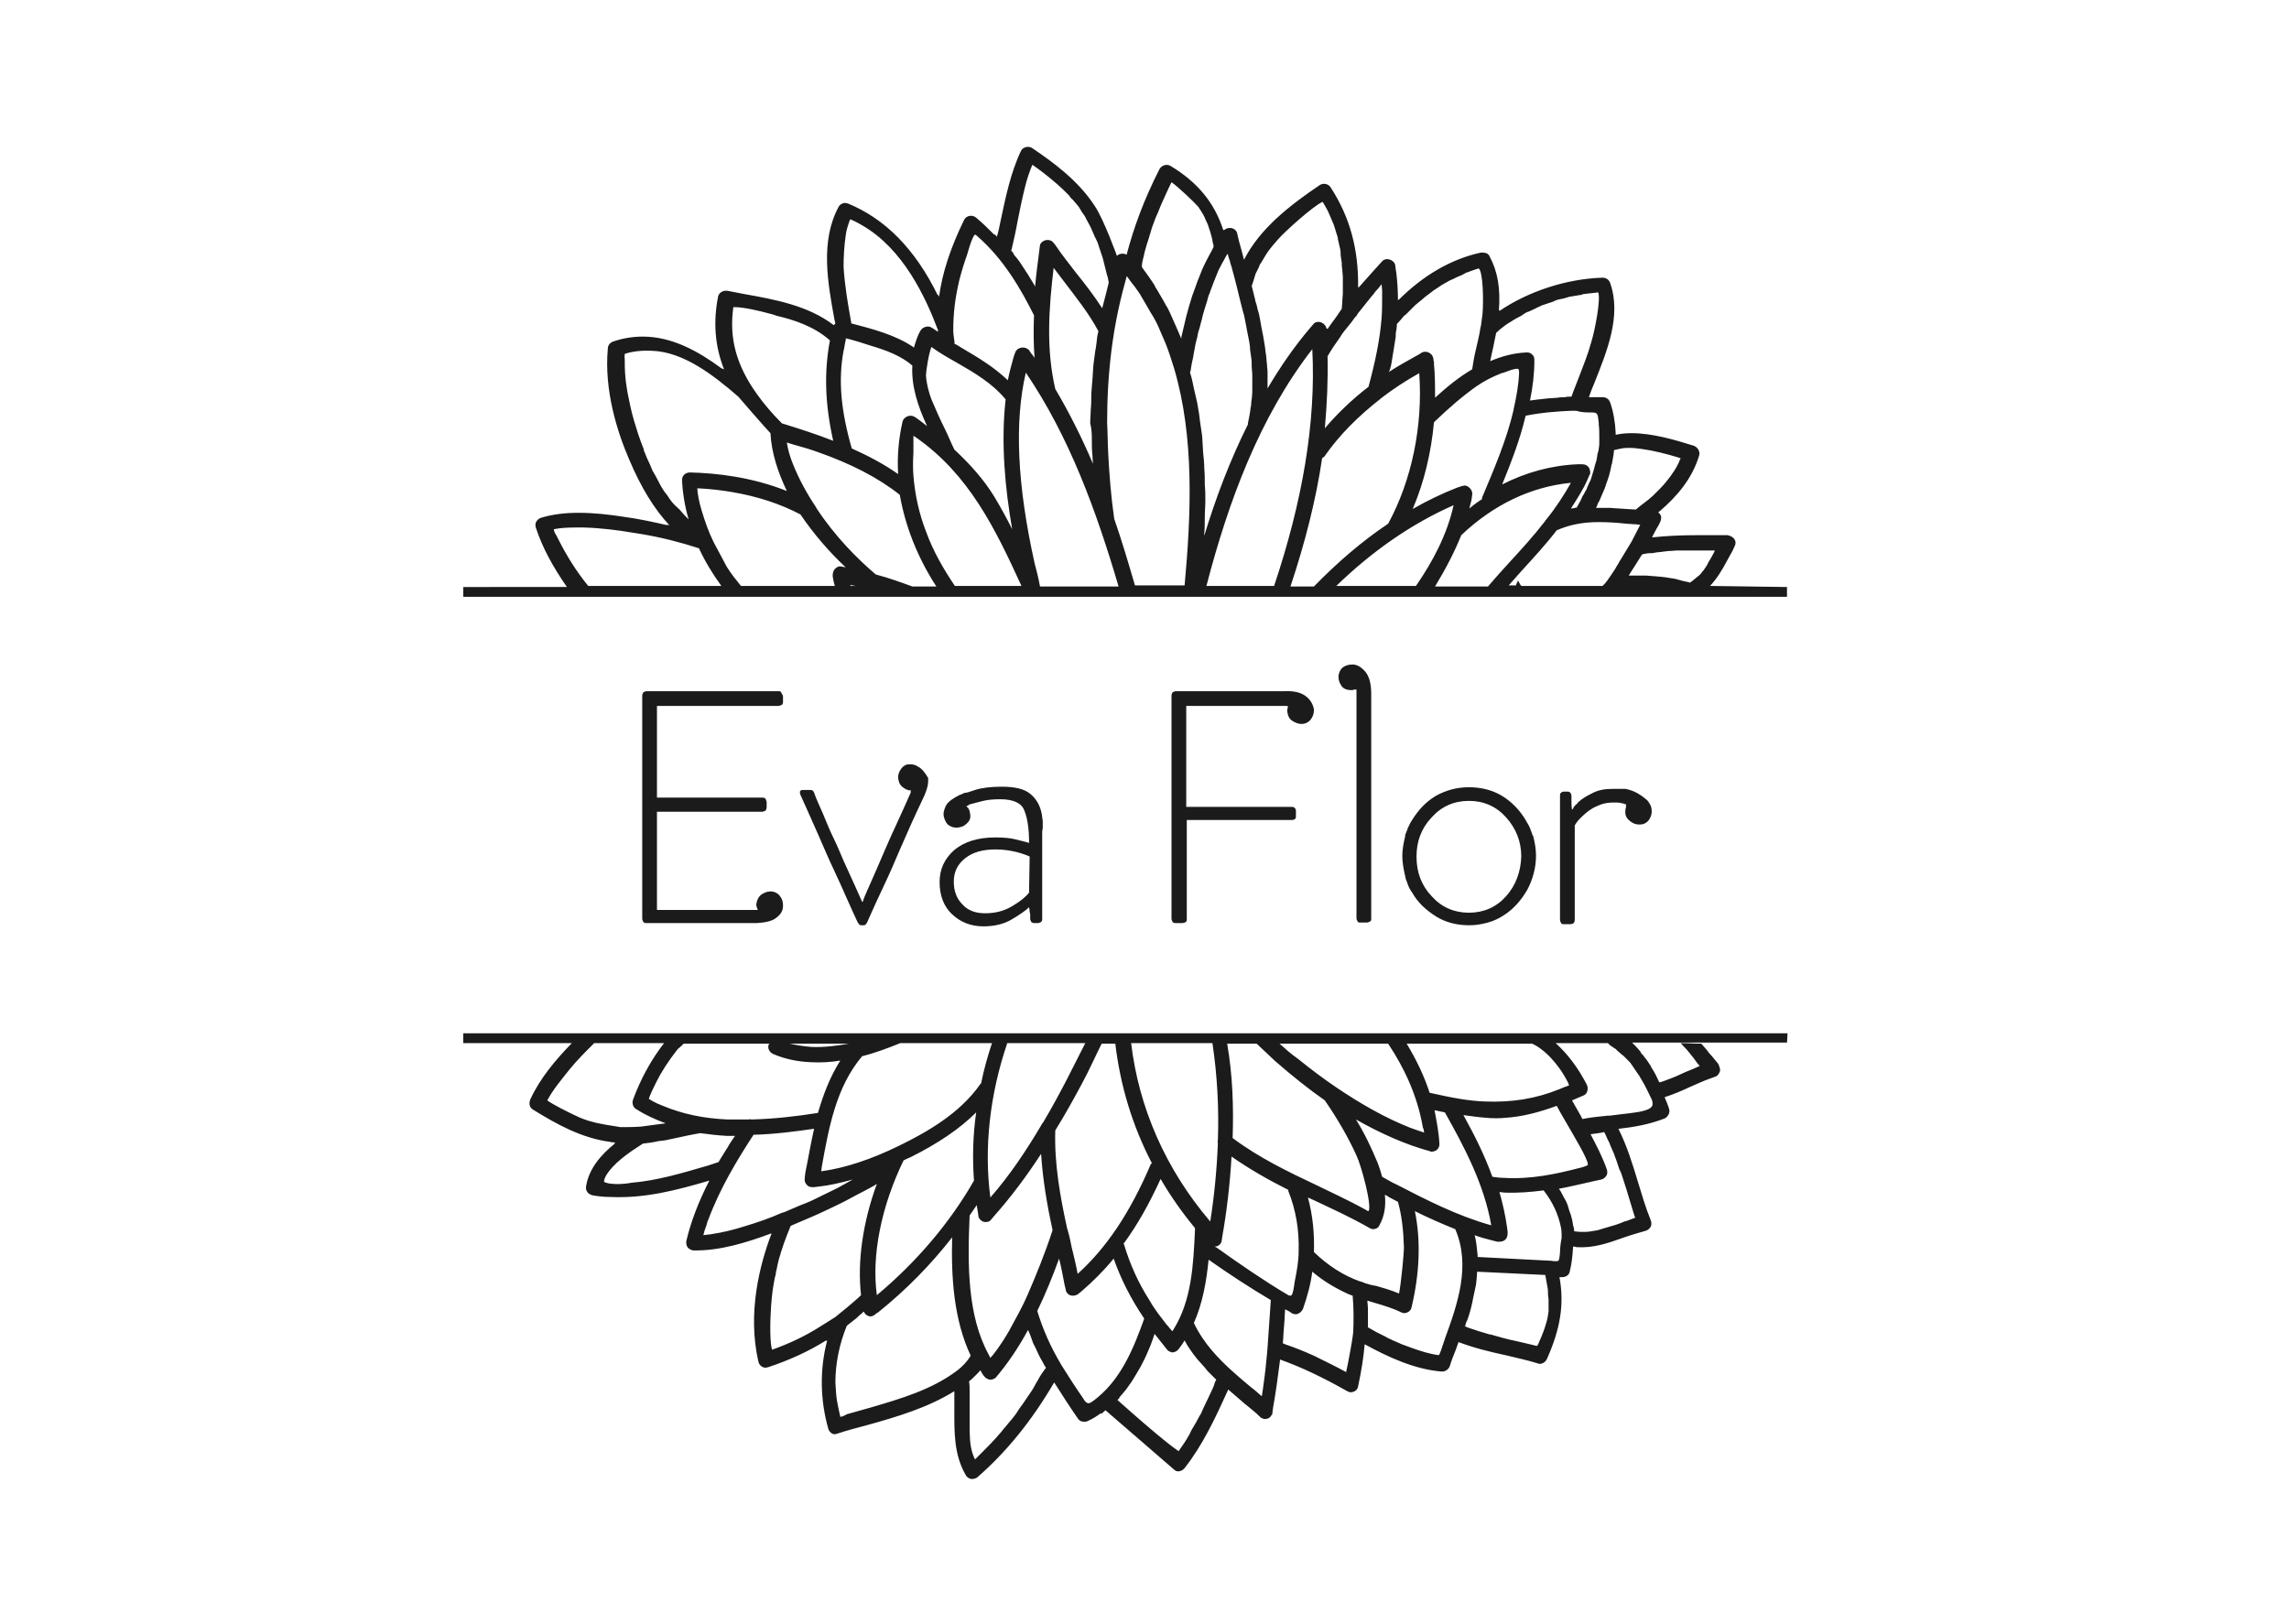
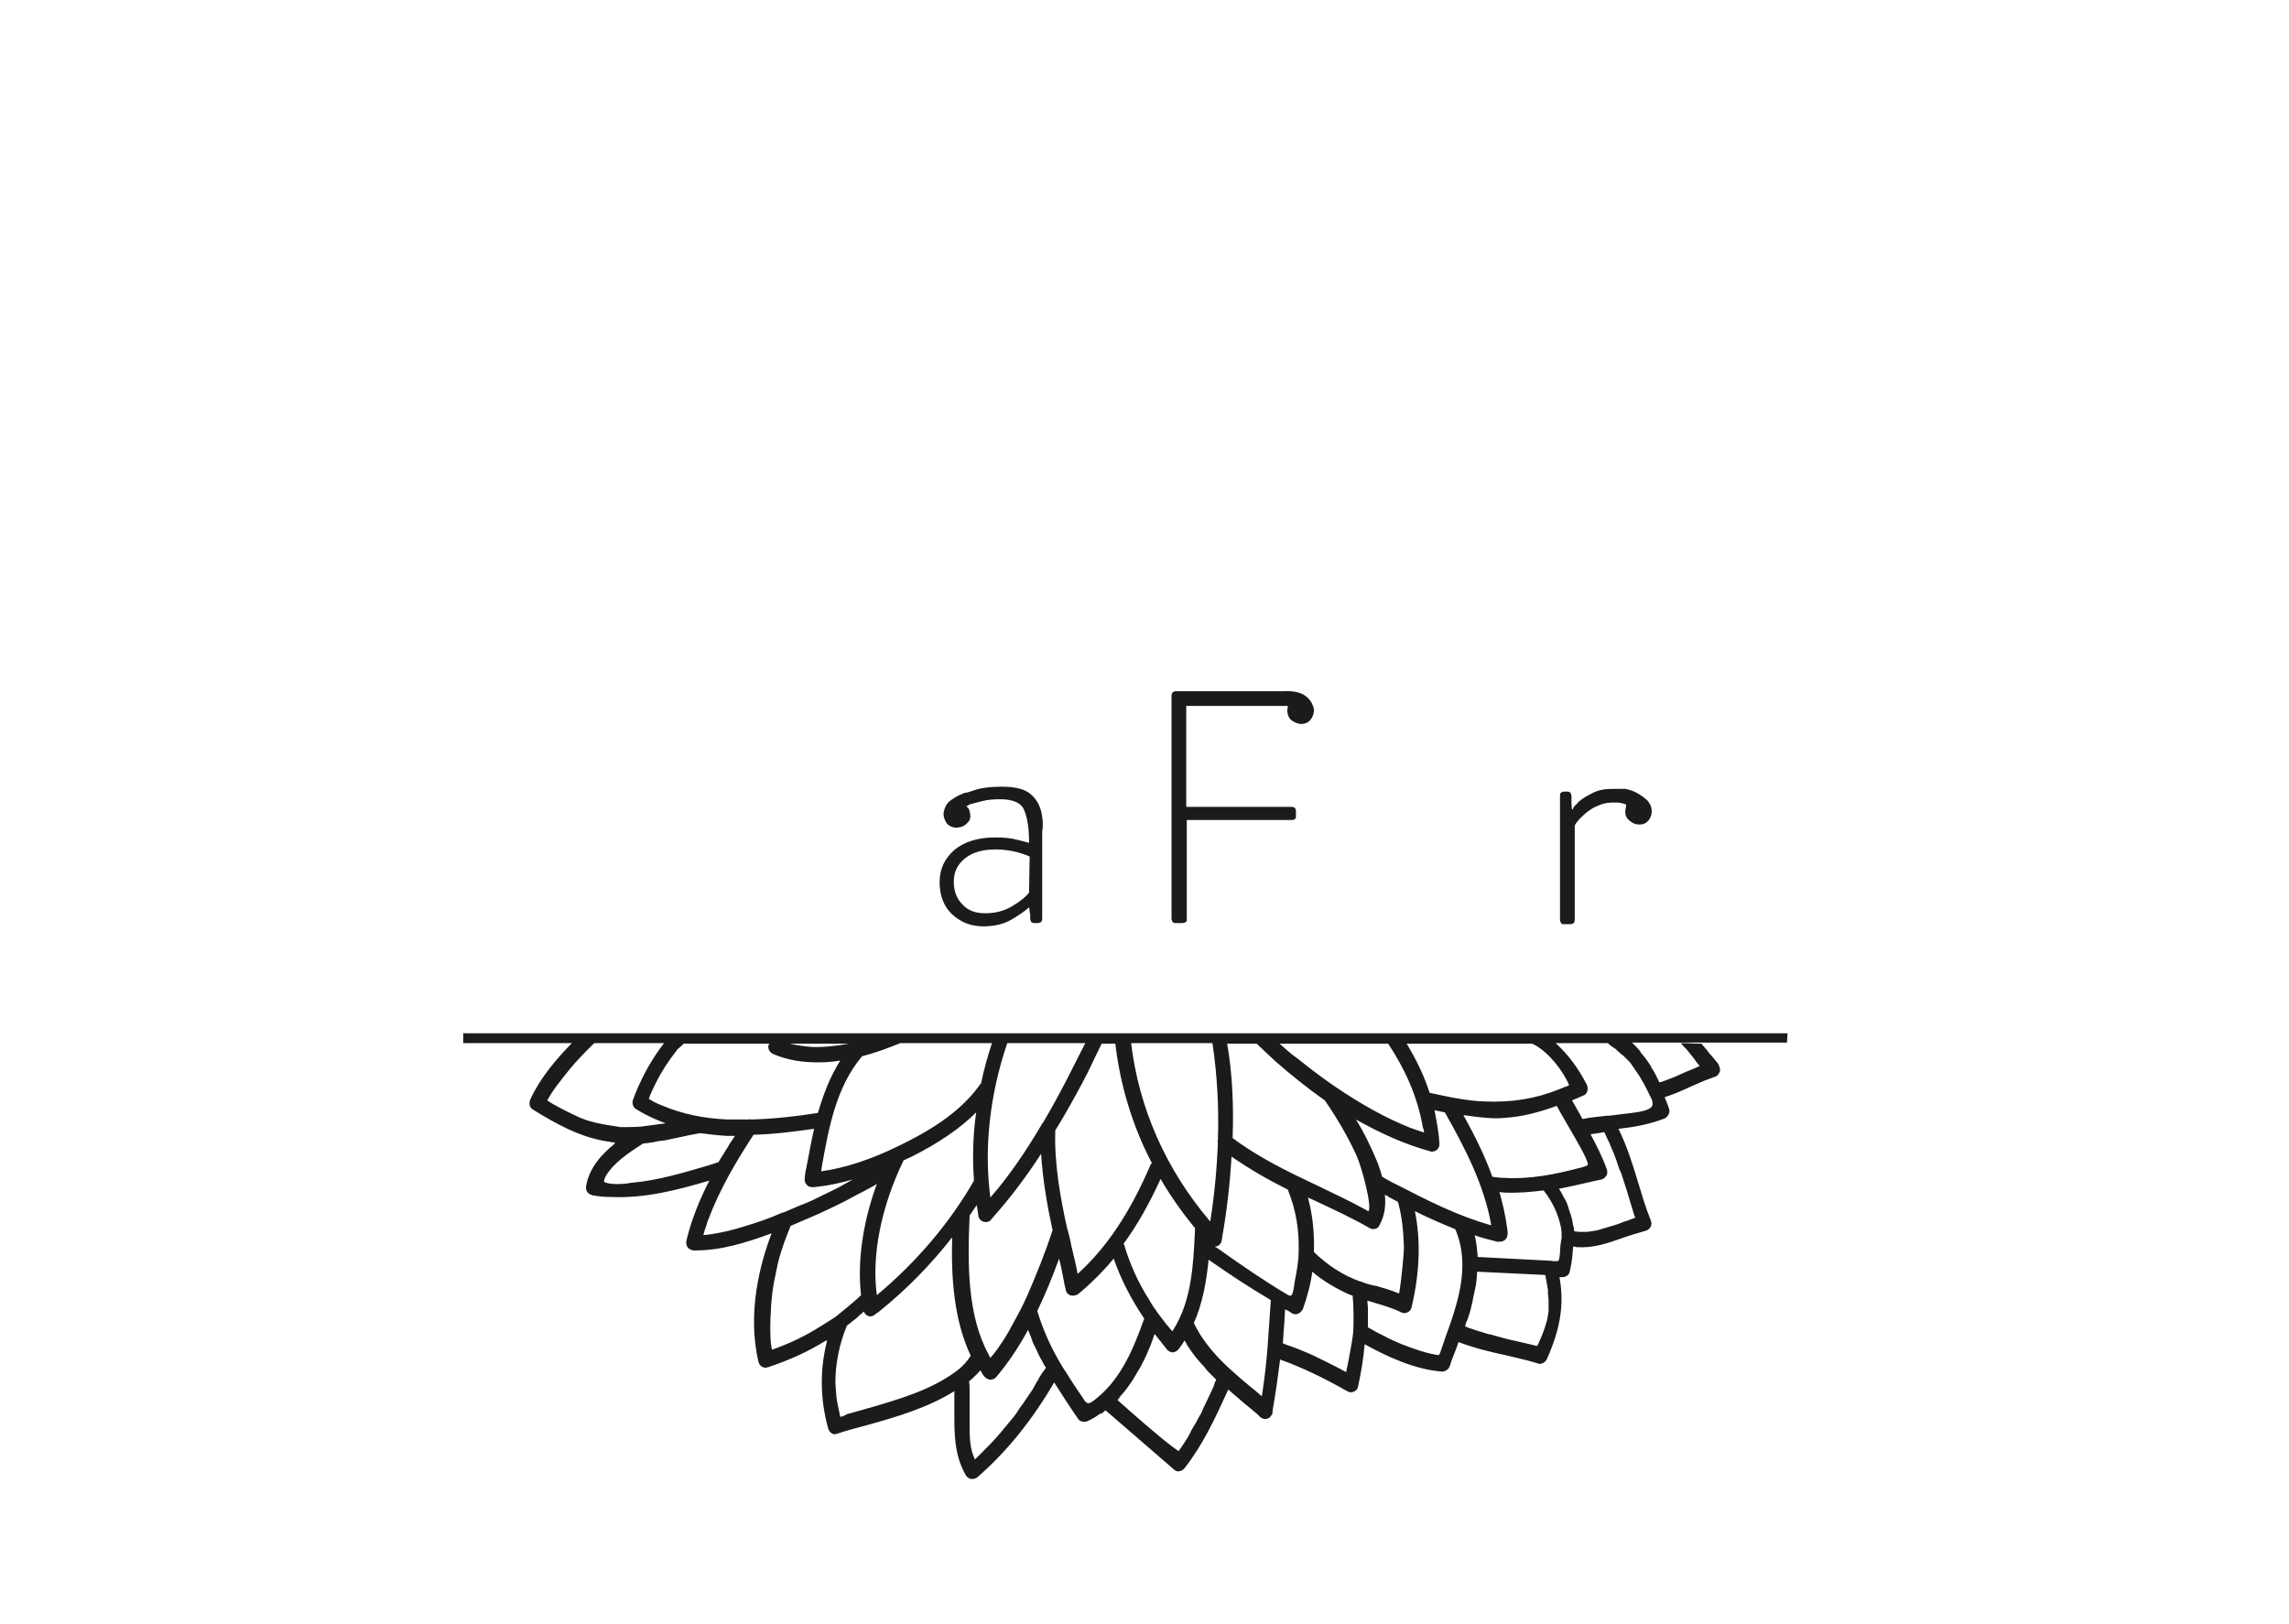
<svg xmlns="http://www.w3.org/2000/svg" version="1.1" id="Слой_1" x="0px" y="0px" viewBox="0 0 419.5 297.6" style="enable-background:new 0 0 419.5 297.6;" xml:space="preserve">
  <style type="text/css"> .st0{fill:#1B1B1B;} </style>
  <g id="Слой_1_00000111911393276428806610000004635890736304936848_"> </g>
  <g id="шрифты"> </g>
  <g id="кривые_рус">
    <path class="st0" d="M327.6,189.4H84.9v1.8h19.9c-3,3.1-5.8,6.4-7.6,10.3c-0.3,0.7-0.2,1.5,0.5,1.9c4.2,2.6,8.8,5.2,14.1,5.9 c0.3,0.1,0.7,0.1,1,0.1l-0.3,0.2h0.2c-2.5,2-4.8,4.6-5.3,7.9c-0.1,0.8,0.4,1.4,1.2,1.6c1.1,0.2,2.1,0.3,3.2,0.3 c6.3,0.3,12.1-1.2,18.2-3c-2,3.9-3.4,7.6-4.2,11c-0.1,0.4,0,0.9,0.2,1.2c0.2,0.3,0.6,0.5,1,0.6h0c4.9,0.1,9.7-1.4,14.3-3.1v0l0.1,0 c-2.1,5.5-4.5,14.5-2.4,23.5c0.1,0.6,0.7,1.1,1.3,1.1l0.5-0.1c3.9-1.3,7.4-2.9,10.6-4.9l0,0.1l0.2-0.1c-1.4,5.3-1.3,10.9,0.2,16.2 c0.2,0.6,0.7,1,1.2,1l0.4-0.1c1.8-0.6,3.7-1.1,5.6-1.6c5.4-1.5,11.1-3.2,15.9-6.2c0,1.1,0,2.3,0,3.4c0,4.1-0.1,8.2,2.1,12 c0.2,0.4,0.7,0.7,1.1,0.7c0.4,0,0.7-0.1,1-0.3c5.4-4.7,10-10.4,14.1-17.4c1.4,2.2,2.8,4.4,4.4,6.7c0.2,0.3,0.6,0.5,1,0.5 c0.2,0,0.5,0,0.7-0.1c0.9-0.4,1.7-0.9,2.5-1.5l0,0.2l0.8-0.7l12.6,10.9c0.2,0.2,0.5,0.3,0.7,0.3c0.4,0,0.9-0.2,1.2-0.6 c3.3-4.2,5.6-9.1,8-14.4l0,0l0,0c0.7,0.6,1.5,1.3,2.2,1.9c1,0.9,2.1,1.7,3.1,2.6l0.4,0.4c0.1,0,0.1,0.1,0.1,0.1 c0.2,0.2,0.6,0.4,0.9,0.4c0.5,0,1-0.2,1.2-0.7l0.1,0l0.1-0.4v0c0,0,0-0.1,0-0.1l0.1-0.8c0.5-2.8,0.9-5.7,1.3-8.9h0v0 c3.9,1.4,7.9,3.3,12.3,5.8c0.2,0.1,0.4,0.2,0.6,0.2c0.7,0,1.3-0.4,1.4-1.1c0.6-2.8,1-5.3,1.2-7.7l0,0v0c4.2,2.3,9.1,4.6,14.1,5h0.1 c0.6,0,1.2-0.4,1.4-1c0.3-1,0.7-2,1.1-3l0.5-1.4c2.9,1.1,5.8,1.8,8.6,2.4c2,0.5,4,0.9,5.9,1.5l0.3,0.1c0.6,0,1.1-0.3,1.4-0.9 c2.5-5.6,3.2-10.1,2.3-15l0.5,0c0.7,0,1.3-0.4,1.4-1.1c0.4-1.6,0.5-3.1,0.6-4.5l0.1,0v0c0.2,0,0.3,0,0.5,0.1 c3.1,0.2,5.7-0.7,8.5-1.7c1.4-0.5,2.8-0.9,4.2-1.3c0.4-0.1,0.7-0.4,0.9-0.7c0.2-0.4,0.2-0.8,0-1.3c-0.9-2.2-1.6-4.6-2.3-6.9 c-1-3.3-2-6.6-3.6-9.8l0.1,0l0,0c2.7-0.3,5.6-0.8,8.4-1.9c0.6-0.3,1-1.1,0.8-1.7c-0.2-0.7-0.5-1.4-0.8-2.1h0l0-0.1 c1.6-0.5,3.2-1.2,4.7-1.9c1.2-0.5,2.4-1.1,3.6-1.5c0,0,0.8-0.3,0.8-0.3c0.5-0.1,0.8-0.5,1-1c0.1-0.3,0-0.6-0.1-0.9l-0.2-0.5 l-0.5-0.6c-0.4-0.5-0.8-1-1.2-1.4c-0.4-0.6-0.9-1.1-1.4-1.7c-1.3,0-2.5-0.1-3.8-0.1c0.1,0.1,0.2,0.2,0.3,0.3c0.3,0.4,0.7,0.7,1,1.1 c0.1,0.2,0.3,0.3,0.4,0.5c0.5,0.6,0.9,1.1,1.3,1.7c0.2,0.2,0.3,0.4,0.5,0.6c-0.9,0.4-1.8,0.8-2.6,1.1c0,0,0,0,0,0 c-0.9,0.4-1.7,0.8-2.5,1.1c-0.3,0.1-0.5,0.2-0.8,0.3c-0.5,0.2-1,0.4-1.5,0.5c-0.4-0.9-0.8-1.7-1.3-2.5c-0.1-0.1-0.2-0.2-0.2-0.4 c-0.5-0.8-1-1.5-1.5-2.1c-0.2-0.2-0.4-0.4-0.5-0.7c-0.5-0.6-1-1.1-1.5-1.6c0,0,0,0,0,0h28.4L327.6,189.4L327.6,189.4z M282.3,192.2 c1.4,1,2.6,2.4,3.4,3.5c0.6,0.8,1.2,1.8,1.7,2.8c0.1,0.2,0.1,0.4,0.2,0.4c-0.1,0.1-0.7,0.3-1,0.4c-0.2,0.1-0.5,0.2-0.7,0.3 c-4.4,1.8-8.8,2.5-13.8,2.3c-3-0.1-6.1-0.7-10.1-1.6c-1-3.1-2.4-6-4.2-9h23C281.2,191.5,281.8,191.8,282.3,192.2z M224.9,191.3h5.4 c1.1,1,2.2,2.1,3.4,3.2c3.1,2.7,6.1,5.1,9.1,7.2c2.4,3.5,4.3,6.8,5.8,10.1c0.9,1.9,2.9,9.3,2.2,10.2c0,0-0.2,0-0.4-0.2 c-2.9-1.6-6.1-3.1-9-4.5c-5.3-2.5-10.7-5.1-15.5-8.7C226.1,202.9,225.9,197,224.9,191.3z M223.2,208.9c0,0.2-0.1,0.4,0,0.6 c-0.2,5.1-0.7,10-1.4,14.4c-8.2-9.6-13.1-20.9-14.5-32.7h14.9C223.1,197.2,223.4,203.2,223.2,208.9z M125.3,191.3H141 c0,0.1,0,0.1-0.1,0.1c-0.3,0.7,0.1,1.5,0.8,1.8c2.1,0.9,4.4,1.4,6.9,1.5c1.8,0.1,3.6,0,5.4-0.3c-1.9,3-3.1,6.2-4.1,9.6 c-3.8,0.6-8,1.1-12.2,1.2c-0.2-0.1-0.4,0-0.6,0c-1.2,0-2.5,0-3.8,0c-4.4-0.2-8.2-1-11.8-2.5c-1.6-0.6-2.3-1.1-2.6-1.3 c0.4-1.1,0.9-2.1,1.4-3.1c0.9-1.8,2.1-3.7,3.9-6C124.6,192,125,191.6,125.3,191.3z M144.7,191.3h10.9c-2.3,0.4-4.6,0.7-6.9,0.6 C147.4,191.8,146.1,191.6,144.7,191.3z M150.6,213.9c1.3-7.2,2.6-14.6,7.4-20.3c2.4-0.6,4.8-1.5,7-2.4h16.8c-0.8,2.4-1.5,4.9-2,7.4 c-0.1,0.1-0.2,0.1-0.2,0.2c-3.8,5.4-9.9,8.8-14.8,11.2c-5.1,2.5-9.9,4.1-14.3,4.7L150.6,213.9z M165.6,212.7 c0.4-0.2,0.8-0.4,1.3-0.6c5-2.5,9-5.2,12-8.2c-0.6,4.2-0.7,8.4-0.4,12.5c-4.4,7.7-10.5,14.9-17.8,21 C159.7,230.2,161.5,221.1,165.6,212.7z M177.7,222.8c0.4-0.6,0.9-1.3,1.3-1.9c0.1,0.4,0.1,0.8,0.2,1.2l0.1,0.7c0,0,0,0,0,0.1 c0.1,0.6,0.7,1.1,1.3,1.1c0.4,0,0.8-0.1,1-0.4l0,0l0.5-0.6c3.2-3.6,6.1-7.5,8.7-11.5c0.3,4.7,1.1,9.4,2.1,14 c-1.4,4.3-3,8.2-4.6,11.9c-0.9,2.1-2.1,4.2-3.4,6.6c-1.5,2.6-2.9,4.4-3.4,4.9c-0.1-0.2-0.2-0.4-0.3-0.6v0c0,0,0,0,0,0 C177.3,241.2,177.3,231.9,177.7,222.8z M191.2,205.7C191.2,205.7,191.2,205.7,191.2,205.7c-0.2,0.2-0.3,0.4-0.4,0.6 c-2.6,4.4-5.7,9.1-9.3,13.2c-1.2-9.1-0.1-18.9,3.1-28.3h14.3c-1.2,2.4-2.4,4.7-3.4,6.7C194.2,200.4,192.8,203,191.2,205.7z M198.3,198.6c1.3-2.4,2.4-4.9,3.6-7.3h2.5c0.9,7.6,3.1,15,6.7,21.9c-0.1,0.1-0.1,0.1-0.2,0.2c-3.8,8.9-8.1,15.3-13.4,20.1 c-0.3-1.6-0.7-3.3-1.1-4.9c-0.2-1-0.4-2-0.7-3c0-0.1,0-0.2-0.1-0.3c-1.3-5.9-2.4-12-2.2-18.1C195.2,204.3,196.8,201.4,198.3,198.6z M212.7,216.1c1.8,3.1,3.9,6.1,6.3,9l0,0.4c-0.3,6.4-0.6,12.9-4,18.3c-0.1,0.1-0.1,0.2-0.2,0.2c-0.1-0.2-0.3-0.4-0.5-0.6 c-0.1-0.2-0.3-0.4-0.5-0.6c-0.5-0.7-1.1-1.4-1.6-2.1c0,0,0,0,0,0c0,0,0,0,0,0c-0.5-0.7-1-1.4-1.5-2.3c-2-3.1-3.6-6.6-4.7-10.3 c0,0-0.1-0.1-0.1-0.1C208.4,224.6,210.6,220.7,212.7,216.1z M234.5,191.3h19.9c3,4.5,5.3,9.5,6.3,15c0,0.2,0.1,0.5,0.2,0.7 c0,0.2,0.1,0.4,0.1,0.6c-0.9-0.3-1.8-0.6-2.6-0.9c-2-0.8-4.2-1.8-6.9-3.3c-4.3-2.4-8.8-5.4-13.6-9.3 C236.6,193.2,235.5,192.2,234.5,191.3z M248.5,205.2c4.6,2.6,9.1,4.6,13.5,5.8l0.3,0.1c0.4,0,0.8-0.1,1.1-0.4 c0.3-0.3,0.4-0.6,0.4-1c-0.1-2.1-0.5-4.1-0.9-6.2c0.6,0.1,1.3,0.3,1.9,0.4c3.6,6.4,7.2,13.2,8.5,20.7c-6.1-1.7-11.8-4.6-17.4-7.5 c-0.9-0.4-1.7-0.9-2.6-1.4c-0.2-0.8-0.5-1.7-0.8-2.5C251.3,210.3,250,207.6,248.5,205.2z M268.2,204.4c1.4,0.2,2.9,0.4,4.3,0.5 c1.1,0.1,2.3,0.1,3.3,0c3.3-0.2,6.5-1.1,9.5-2.2c0.9,1.7,1.9,3.3,2.8,4.9l0.8,1.4c0.5,0.9,1.1,1.9,1.7,3.2c0.5,1.1,0.4,1.3,0.4,1.3 c-0.1,0.2-1.1,0.5-1.6,0.6c-4.2,1.1-8.9,2.1-13.8,1.8c-0.7,0-1.4-0.1-2.1-0.2C272.1,211.8,270.2,208,268.2,204.4z M110.7,206.1 c-1.8-0.3-3.6-0.8-5.2-1.6c-1.3-0.6-4.3-2.1-5.2-2.8c1-1.9,2.5-3.7,4.1-5.7c1.3-1.6,2.8-3.1,4.2-4.5c0,0,0,0,0,0 c0.1-0.1,0.2-0.2,0.3-0.3h12.8c-2.4,3.1-4.3,6.6-5.7,10.4c-0.2,0.6,0,1.4,0.6,1.7c1.7,1.1,3.5,1.9,5.4,2.6c-1.5,0.2-3,0.4-4.5,0.6 c-1.3,0.1-2.6,0.1-3.8,0.1C112.7,206.4,111.7,206.3,110.7,206.1z M129.9,213.6c-4.8,1.4-9.4,2.8-14.2,3.2l-0.6,0.1 c-0.8,0.1-1.9,0.2-2.8,0.1c-1.4-0.1-1.6-0.4-1.6-0.4c0-0.1,0-0.4,0.3-1c1.4-2.4,4.2-4.3,6.7-5.9c0.1,0,0.1-0.1,0.1-0.1l0.2,0l0,0 c0.8-0.1,1.7-0.2,2.5-0.4c0.5-0.1,1-0.1,1.5-0.2c1.4-0.3,2.8-0.6,4.2-0.9l2.1-0.4c1.5,0.2,3.1,0.4,4.8,0.5c0.5,0,1.1,0,1.6,0 c-0.3,0.4-0.5,0.8-0.8,1.2c-0.3,0.4-0.5,0.9-0.8,1.3c-0.4,0.7-0.9,1.4-1.3,2.1h0l-0.1,0.2L129.9,213.6z M136.4,224.8 c-1.9,0.6-3.9,1.1-5.9,1.4c-0.5,0.1-1,0.1-1.6,0.2c0.1-0.5,0.3-1.1,0.6-1.9c0.1-0.4,0.2-0.8,0.3-0.9c2.1-5.7,5.3-11,8.3-15.6 c3.9-0.1,7.6-0.6,11.1-1.1c-0.5,2.2-0.9,4.4-1.3,6.5l-0.3,1.5l-0.1,0.8l0,0.2c-0.1,0.4,0,0.9,0.3,1.2c0.2,0.3,0.6,0.5,1,0.5h0.2 c0.1,0,0.1,0,0.2,0l0.8-0.1c2-0.2,4.1-0.7,6.3-1.3c-0.9,0.5-1.8,1-2.7,1.5c-0.2,0.1-0.4,0.2-0.6,0.3c-1.4,0.7-2.9,1.4-4.3,2.1 c-0.7,0.3-1.4,0.6-2.2,0.9c-0.9,0.4-1.9,0.8-2.8,1.2l-0.4,0.1C141.1,223.3,138.7,224.1,136.4,224.8z M150.4,243.1 c-2.8,1.8-5.8,3.2-8.9,4.3c-0.4-1.1-0.4-4.9-0.2-7.7c0-0.5,0.1-0.9,0.1-1.3c0-0.4,0.1-0.7,0.1-1c0.1-1.1,0.3-2.1,0.5-3.2 c0.1-0.3,0.2-0.7,0.2-1c0.2-0.7,0.3-1.5,0.5-2.2c0.1-0.5,0.3-0.9,0.4-1.4c0.2-0.6,0.4-1.2,0.6-1.8c0.2-0.5,0.4-1.1,0.6-1.6 c0.2-0.5,0.4-1,0.6-1.5c1.4-0.6,2.8-1.2,4.2-1.8c0.3-0.1,0.6-0.3,0.9-0.4c1.3-0.6,2.6-1.2,3.8-1.8c0.4-0.2,0.8-0.4,1.2-0.6 c1.1-0.6,2.2-1.2,3.4-1.8c0.4-0.2,0.9-0.5,1.3-0.7c0.4-0.2,0.7-0.4,1-0.6c-2.6,7.1-3.6,14.3-2.9,20.4c-0.8,0.8-1.7,1.5-2.5,2.2 c-0.7,0.6-1.5,1.2-2.2,1.8C152.3,241.9,151.4,242.5,150.4,243.1z M175.3,251.3c-4.5,3.4-10.3,5.1-15.4,6.6l-4.6,1.3 c-0.1,0-0.2,0.1-0.4,0.2c-0.2,0.1-0.6,0.3-0.9,0.3c-0.2-0.9-0.4-1.8-0.6-2.9c-0.2-1.1-0.2-2.2-0.3-3.4c0-3.4,0.7-7,2.1-10.4 c0,0,0,0,0,0l0,0l0,0c0.4-0.3,0.9-0.7,1.4-1.1c0.3-0.2,0.6-0.5,0.9-0.8c0.3-0.2,0.6-0.5,0.8-0.7c0.2,0.5,0.6,0.8,1.1,0.9 c0.3,0,0.7-0.1,0.9-0.3c0.1,0,0.1-0.1,0.1-0.1l0.6-0.4c5.1-4.1,9.6-8.7,13.5-13.7c-0.2,7.4,0.3,15.1,3.4,21.7 C177.3,249.5,176.4,250.5,175.3,251.3z M190.2,253c-0.4,0.6-0.7,1.3-1.1,1.9c-0.6,0.9-1.1,1.6-1.7,2.5c-0.4,0.5-0.8,1.1-1.1,1.6 c-0.6,0.9-1.3,1.6-2,2.5c-0.4,0.4-0.7,0.9-1.1,1.3c-1,1.2-2.1,2.3-3.2,3.4c-0.2,0.2-0.4,0.4-0.6,0.6c-0.2,0.2-0.5,0.5-0.7,0.7 c-0.1-0.1-0.2-0.4-0.4-0.9c-0.6-1.7-0.6-3.6-0.6-5.6c0-0.8,0-1.6,0-2.4c0-0.9,0-1.9,0-2.8c0-0.3,0-0.5,0-0.8c0-0.6,0-1.2-0.1-1.8 c0.4-0.3,0.7-0.6,1.1-1c0.2-0.2,0.4-0.4,0.6-0.6c0.1-0.1,0.2-0.3,0.4-0.4c0.2,0.4,0.4,0.8,0.7,1.1c0.2,0.3,0.6,0.5,1,0.6 c0.4,0,0.8-0.1,1.1-0.4c2.3-2.7,4.2-5.6,5.9-8.7c0.1,0.1,0.1,0.3,0.2,0.4c0.2,0.5,0.4,1,0.6,1.6c0.1,0.4,0.3,0.7,0.5,1.1 c0.2,0.5,0.5,1,0.7,1.5c0.2,0.4,0.4,0.8,0.6,1.1c0.2,0.4,0.4,0.8,0.7,1.2C191.1,251.5,190.6,252.2,190.2,253z M201.1,256.2 c-0.5,0.4-1.3,1.1-1.7,1c-0.2,0-0.6-0.3-0.9-0.9c-1.4-2-2.6-3.9-3.8-5.8l-0.3-0.5c-1.9-3.2-3.3-6.4-4.3-9.7c1.5-3.1,2.8-6.3,4-9.6 c0.4,1.6,0.7,3.2,1,4.8l0.2,0.8l0,0.1c0.1,0.6,0.6,1.1,1.3,1.1c0.3,0,0.7-0.1,1-0.3c0,0,0.1-0.1,0.1-0.1l0.5-0.4 c2.1-1.8,4.1-3.8,5.9-6c1.3,3.7,3.1,7.3,5.6,11C207.8,247,205.6,252.5,201.1,256.2z M222.5,253.9c-0.3,0.8-0.7,1.5-1,2.2 c-0.3,0.7-0.7,1.4-1,2.1c-0.2,0.5-0.4,1-0.7,1.4c-0.4,0.8-0.8,1.5-1.3,2.3c-0.2,0.3-0.3,0.6-0.5,1c-0.6,1.1-1.3,2.1-2,3.1 c-0.9-0.6-3.6-2.6-11-9.2l-0.2-0.2l0.4-0.4l-0.1,0c0.7-0.8,1.4-1.6,1.9-2.4c0.1-0.1,0.2-0.3,0.3-0.4c0.6-0.9,1.2-2,1.8-3 c0.1-0.1,0.1-0.3,0.2-0.4c0.6-1.1,1.1-2.3,1.6-3.5c0-0.1,0.1-0.2,0.1-0.3c0.2-0.5,0.4-1.1,0.6-1.7c0.7,0.9,1.5,1.9,2.3,2.9 c0.2,0.3,0.6,0.4,0.9,0.5c0.4,0,0.9-0.2,1.2-0.6c0.4-0.5,0.8-1.1,1.1-1.6c0.2,0.3,0.3,0.6,0.5,0.9c0.2,0.3,0.4,0.6,0.6,0.9 c0.4,0.6,0.8,1.1,1.2,1.6c0.3,0.3,0.5,0.6,0.8,0.9c0.4,0.4,0.8,0.9,1.1,1.3c0.3,0.3,0.6,0.6,0.9,0.9c0.2,0.2,0.4,0.4,0.6,0.6v0 l0.1,0.1C222.8,253.1,222.6,253.4,222.5,253.9z M232.3,247c-0.1,1.5-0.3,2.9-0.4,4.2c0,0.2-0.1,0.5-0.1,0.8 c-0.2,1.3-0.3,2.5-0.5,3.6c0,0.1,0,0.2-0.1,0.3c-0.6-0.5-1.2-1.1-1.9-1.6c-1.2-1-2.4-2-3.6-3.1l0,0c-2.3-2.1-5.1-4.9-6.9-8.7 c1.6-3.6,2.3-7.6,2.7-11.6c3.7,2.6,7.5,5.1,11.4,7.4C232.7,241.2,232.5,244.1,232.3,247z M223,228.7l-0.4-0.2 c0.6,0,1.2-0.4,1.3-1.1l0.1-0.7c0.8-4.5,1.4-9.5,1.7-14.7c3.3,2.3,6.8,4.3,10.4,6.1c0,0.1,0,0.1,0,0.2c1.4,3.5,2,7.1,1.9,11 c0,2-0.4,4-0.7,5.5c0,0.2-0.1,0.4-0.1,0.7c-0.2,1.4-0.4,2-0.7,2c-0.1,0-0.2,0-0.4-0.1C231.7,234.8,227.2,231.7,223,228.7z M248,244.2l-0.1,0.8c-0.1,0.8-0.8,4.8-1.2,6.5c-1.8-1-3.7-1.9-5.5-2.8c-0.1-0.1-0.3-0.1-0.4-0.2c-1.8-0.8-3.5-1.5-5.3-2.1 c-0.1-0.1-0.3-0.1-0.4-0.2c0.1-0.9,0.1-1.9,0.2-2.8c0-0.4,0.1-0.9,0.1-1.3c0-0.7,0.1-1.4,0.1-2.1c0.5,0.2,1,0.5,1.4,0.8l0.5,0.1 c0.6,0,1.1-0.4,1.4-1c0.8-2.3,1.4-4.5,1.7-6.8c2,1.7,4.2,3,6.6,4.1c0.3,0.1,0.5,0.2,0.8,0.3C248.1,239.8,248.1,242.1,248,244.2z M249.9,235.1c-0.2-0.1-0.4-0.2-0.6-0.2c-3.1-1.1-5.9-2.9-8.5-5.4c0.1-3.4-0.2-6.7-1.1-10c0.4,0.2,0.7,0.3,1.1,0.5 c3.4,1.6,6.9,3.2,10.2,5.1c0.2,0.1,0.4,0.2,0.6,0.2c0.5,0,1-0.2,1.2-0.7c1-1.8,1.2-3.7,1-5.6c0.2,0.1,0.5,0.2,0.7,0.4 c0.6,0.3,1.1,0.6,1.7,0.9c0.7,2.5,1,5.2,1.1,8.4c0,0.9-0.5,6.4-0.9,8.4c-1.4-0.6-2.8-1-4.2-1.4 C251.5,235.6,250.7,235.4,249.9,235.1z M264.8,245.4c0,0.1-0.1,0.3-0.2,0.6c-0.4,1.3-0.7,2.1-0.9,2.4c-1.6-0.2-3.2-0.7-4.9-1.3 c-0.6-0.2-1.3-0.5-1.9-0.7c-0.3-0.1-0.6-0.3-0.9-0.4c-0.4-0.2-0.8-0.3-1.1-0.5c-0.3-0.1-0.7-0.3-1-0.5c-0.4-0.2-0.8-0.4-1.2-0.6 c-0.4-0.2-0.8-0.4-1.1-0.6c-0.3-0.2-0.6-0.3-0.9-0.5l0-0.1h0c0-0.7,0-1.4,0-2.1c0-0.4,0-0.9,0-1.3c0-0.4-0.1-0.9-0.1-1.4 c0.4,0.1,0.9,0.3,1.3,0.4c1.7,0.5,3.4,1,5,1.8l0.4,0.1c0.6,0,1.3-0.4,1.4-1.1c1.5-6.3,1.7-12.3,0.6-17.6c2.4,1.2,4.9,2.3,7.4,3.3 C269.6,232,267.1,239.1,264.8,245.4z M283.8,239.7c0,0.2,0,0.5,0,0.7c-0.1,0.7-0.2,1.4-0.4,2c-0.3,1.1-0.7,2.2-1.3,3.5 c-0.2,0.6-0.4,0.8-0.4,0.8c-0.2,0-0.5-0.1-0.9-0.2c-1-0.2-2-0.5-3-0.7c-1.5-0.3-2.9-0.7-4.3-1.1c-0.2-0.1-0.4-0.1-0.5-0.1 c-1.4-0.4-2.7-0.8-4.1-1.3c-0.1-0.1-0.3-0.1-0.4-0.2c0.1-0.4,0.2-0.8,0.4-1.1c0.1-0.3,0.2-0.6,0.3-0.9c0.3-0.9,0.5-1.8,0.7-2.7 c0,0,0-0.1,0-0.1c0.2-0.9,0.4-1.9,0.6-2.8c0-0.3,0.1-0.6,0.1-0.9c0-0.4,0.1-0.9,0.1-1.3h0l0-0.2l12.5,0.6c0.1,0.4,0.1,0.7,0.2,1.1 c0.1,0.4,0.1,0.7,0.2,1.1c0.1,0.5,0.1,0.9,0.1,1.4c0,0.3,0.1,0.6,0.1,0.9C283.8,238.8,283.8,239.3,283.8,239.7z M285.9,229.6 c-0.1,1.1-0.2,1.4-0.3,1.5c-0.1,0.1-0.9,0.1-1.3,0l-13.5-0.7l0-0.3l0,0c0,0,0,0,0,0c-0.1-1-0.2-2.1-0.4-3.1c0-0.1-0.1-0.3-0.1-0.4 c0-0.1,0-0.1-0.1-0.2c1.1,0.4,2.2,0.7,3.4,1l0.8,0.2c0,0,0.1,0,0.2,0l0.2,0c0.4,0,0.8-0.1,1.1-0.4c0.3-0.3,0.4-0.7,0.4-1.2 c0-0.1,0-0.1,0-0.2l-0.1-0.8c-0.3-2.2-0.8-4.4-1.4-6.5c0.3,0,0.6,0.1,0.9,0.1c2.5,0.1,4.8-0.1,7.2-0.4c1.7,2.2,2.7,4.4,3.2,6.9 c0.1,0.6,0.1,1.1,0.1,1.8C286,227.9,285.9,228.8,285.9,229.6z M297.2,215.3c0.3,0.9,0.6,1.9,0.9,2.8c0.4,1.4,0.9,2.9,1.3,4.3 c0,0.1,0.1,0.2,0.1,0.3c0,0.1,0.1,0.3,0.2,0.5c-0.5,0.2-1.1,0.4-1.6,0.6l-0.4,0.1c-0.9,0.4-1.8,0.7-2.6,0.9c-0.1,0-0.2,0.1-0.3,0.1 c-0.7,0.2-1.4,0.4-2,0.6c-0.2,0-0.4,0.1-0.6,0.1c-0.6,0.1-1.1,0.2-1.7,0.2c-0.3,0-0.6,0-0.9,0c-0.4,0-0.8-0.1-1.1-0.1 c0-0.4-0.1-0.8-0.2-1.1c-0.1-0.4-0.1-0.8-0.2-1.1c-0.1-0.5-0.3-1.1-0.5-1.6c-0.1-0.3-0.2-0.7-0.3-1c-0.2-0.6-0.5-1.1-0.8-1.6 c-0.1-0.3-0.3-0.5-0.4-0.8c-0.1-0.2-0.3-0.4-0.4-0.6c2.1-0.4,4.2-0.9,6.4-1.4l1.4-0.3c0.4-0.1,0.7-0.4,0.9-0.7 c0.2-0.3,0.2-0.7,0.1-1.1c-0.8-2.3-1.9-4.4-3-6.5c0.8-0.1,1.7-0.2,2.5-0.4c0.2,0.4,0.4,0.8,0.6,1.3c0.2,0.4,0.4,0.7,0.5,1.1 c0.2,0.5,0.5,1.1,0.7,1.6c0.1,0.4,0.3,0.8,0.4,1.1c0.2,0.6,0.4,1.2,0.6,1.8C297,214.7,297.1,215,297.2,215.3z M295.1,191.6 c0.2,0.2,0.5,0.3,0.7,0.5c0.2,0.1,0.4,0.2,0.5,0.4c0.2,0.2,0.5,0.4,0.7,0.6c0.1,0.1,0.3,0.3,0.5,0.4c0.3,0.3,0.5,0.5,0.8,0.8 c0.1,0.1,0.2,0.2,0.3,0.3c0.3,0.3,0.5,0.7,0.8,1.1c0.1,0.1,0.1,0.2,0.2,0.3c0.3,0.4,0.6,0.9,0.9,1.3c0,0.1,0.1,0.1,0.1,0.2 c0.2,0.4,0.5,0.8,0.7,1.2c0.4,0.7,0.7,1.4,1.1,2.2l0.3,0.6c0.3,0.8,0.1,1.1,0.1,1.2c-0.5,1-3.1,1.2-4.5,1.4c-0.3,0-0.6,0.1-0.9,0.1 c-0.8,0.1-1.6,0.2-2.4,0.3l-0.4,0h0l0,0h0l0,0c-1.7,0.2-3.1,0.3-4.5,0.6c0,0,0,0-0.1,0c-0.1-0.1-0.1-0.2-0.2-0.4 c-0.6-1-1.1-2-1.7-3c0.7-0.3,1.4-0.6,2.1-0.9c0.3-0.1,0.6-0.4,0.7-0.8c0.1-0.4,0.1-0.8-0.1-1.2c-1.6-3.1-3.5-5.6-5.7-7.6h9.6 C294.8,191.4,295,191.5,295.1,191.6z" />
  </g>
  <g id="шрифты__x28_копия_x29_"> </g>
  <g id="кривые">
-     <path class="st0" d="M142.8,126.7h-24.3c-0.2,0-0.4,0.1-0.6,0.2c-0.1,0.2-0.2,0.4-0.2,0.6v25.6v15.3c0,0.2,0.1,0.4,0.2,0.6 c0.2,0.2,0.4,0.2,0.6,0.2h20.2c1.7-0.1,2.9-0.4,3.6-1c0.8-0.6,1.2-1.3,1.2-2.1c0,0,0-0.1,0-0.2c0-0.7-0.2-1.2-0.6-1.7 c-0.4-0.5-1-0.8-1.7-0.8c-0.6,0-1.1,0.2-1.7,0.6c-0.5,0.4-0.8,1-0.9,1.8c0,0.1,0,0.2,0.1,0.5c0,0.1,0.1,0.2,0.1,0.3 c0,0.1,0.1,0.1,0.1,0.2h-18.5v-18h19.3c0.1,0,0.3-0.1,0.6-0.2c0.1-0.2,0.2-0.4,0.2-0.6v-1c0-0.1-0.1-0.3-0.2-0.6 c-0.2-0.2-0.4-0.2-0.6-0.2h-19.3v-16.8h22.3c0.1,0,0.3-0.1,0.6-0.2c0.2-0.2,0.2-0.4,0.2-0.5v-1c0-0.2-0.1-0.4-0.2-0.5 C143.1,126.7,143,126.7,142.8,126.7z" />
-     <path class="st0" d="M168.2,140.5c-0.4-0.3-0.9-0.4-1.4-0.4c-0.1,0-0.1,0-0.2,0s-0.2,0-0.2,0c-0.6,0.1-1.1,0.5-1.5,1.2 c-0.3,0.6-0.4,1.2-0.2,1.8c0.1,0.6,0.5,1.1,1.2,1.5c0.1,0,0.1,0.1,0.2,0.1c0.1,0,0.2,0.1,0.3,0.1c0.2,0.1,0.3,0.1,0.5,0v0.1 c0,0,0,0.1,0,0.1c0,0.1,0,0.1,0,0.2c0,0,0,0,0,0s0,0,0,0s0,0.1,0,0.1c-1,2.2-1.9,4.3-2.8,6.2s-1.7,3.8-2.4,5.4 c-0.7,1.7-1.4,3.2-2,4.6c-0.6,1.4-1.2,2.6-1.6,3.8h-0.1c-1-2.2-1.9-4.3-2.8-6.2s-1.6-3.8-2.4-5.4s-1.4-3.2-2-4.6 c-0.6-1.4-1.2-2.6-1.6-3.8c-0.1-0.2-0.2-0.4-0.3-0.4c-0.1-0.1-0.3-0.1-0.4-0.1h-1.4c-0.3,0-0.4,0.1-0.5,0.3v0.1 c0,0.1,0,0.3,0.1,0.5c1.2,2.7,2.3,5.1,3.3,7.4s1.9,4.4,2.8,6.3s1.7,3.7,2.4,5.3c0.7,1.6,1.4,3.1,2,4.4c0.2,0.2,0.3,0.4,0.3,0.4 c0.1,0.1,0.3,0.1,0.5,0.1h0.2c0.1,0,0.3,0,0.4-0.1c0.1-0.1,0.2-0.2,0.3-0.4c1.1-2.5,2.2-4.9,3.2-7s1.9-4.2,2.7-6.1 c1.6-3.7,3-6.8,4.2-9.3c0.7-1.4,1.1-2.6,1.1-3.5c0-0.3,0-0.5,0-0.6C169.5,141.6,169,140.9,168.2,140.5z" />
    <path class="st0" d="M191.1,151.8c0-0.2,0-0.5,0-0.7s0-0.5,0-0.7c-0.1-0.4-0.1-0.9-0.2-1.3c-0.3-1.5-1-2.7-2.1-3.6 c-1.1-0.9-2.8-1.3-5.2-1.3c-2,0-3.7,0.2-4.9,0.6c-0.3,0.1-0.6,0.2-0.9,0.3s-0.6,0.2-0.8,0.2s-0.4,0.1-0.6,0.2s-0.4,0.2-0.5,0.2 c-1.2,0.6-2.1,1.2-2.5,1.9c-0.4,0.8-0.6,1.5-0.4,2.2c0.2,0.7,0.5,1.3,1.1,1.6c0.5,0.3,1.2,0.4,1.9,0.2c0.6-0.1,1.1-0.5,1.5-1 c0.4-0.5,0.4-1.1,0.2-1.9c0-0.1-0.1-0.2-0.1-0.3c0-0.1-0.1-0.1-0.1-0.2c-0.1-0.1-0.1-0.2-0.2-0.2l-0.2-0.2c0.1-0.1,0.2-0.1,0.2-0.1 c0.1,0,0.1-0.1,0.2-0.1c0.1-0.1,0.2-0.2,0.4-0.2c0.7-0.2,1.5-0.4,2.3-0.6s1.9-0.3,3.1-0.3c2.4,0,3.9,0.7,4.4,2 c0.6,1.4,0.9,3.4,0.9,6c-0.3-0.1-1.1-0.3-2.3-0.6c-1.1-0.3-2.4-0.4-3.9-0.4c-3.2,0-5.7,0.8-7.5,2.3c-1.8,1.6-2.7,3.5-2.7,5.9 c0,2.5,0.8,4.5,2.3,5.9c1.5,1.4,3.4,2.2,5.7,2.2c2,0,3.7-0.4,5.1-1.2c0.7-0.4,1.3-0.8,1.9-1.2c0.6-0.4,1.1-0.8,1.4-1.1 c0,0.2,0.1,0.4,0.1,0.7s0.1,0.4,0.1,0.6s0,0.4,0,0.5s0,0.3,0,0.4c0.1,0.2,0.1,0.4,0.2,0.5s0.3,0.2,0.5,0.2h0.7 c0.2,0,0.4-0.1,0.6-0.2c0.2-0.2,0.2-0.4,0.2-0.6v-13.5v-1.6c0-0.2,0-0.5,0-0.8S191.1,152,191.1,151.8z M188.6,163.1v0.5 c-0.6,0.8-1.6,1.6-3.1,2.5s-3.1,1.3-5,1.3c-1.7,0-3.1-0.5-4.1-1.6c-1.1-1.1-1.6-2.5-1.6-4.2c0-1.8,0.7-3.2,2.1-4.3 c1.4-1.1,3.2-1.6,5.6-1.6c1.4,0,2.7,0.2,3.9,0.5c1.1,0.3,1.9,0.6,2.3,0.8L188.6,163.1L188.6,163.1z" />
    <path class="st0" d="M239.3,127.6c-0.9-0.7-2.3-1-4-0.9v0h-19.8c-0.2,0-0.4,0.1-0.6,0.2c-0.1,0.2-0.2,0.4-0.2,0.6V153v15.4 c0,0.2,0.1,0.4,0.2,0.6c0.2,0.2,0.4,0.2,0.6,0.2h1.1c0.3,0,0.6-0.1,0.7-0.2c0.2-0.1,0.2-0.3,0.2-0.6c0-2,0-3.9,0-5.7s0-3.4,0-4.9 s0-2.9,0-4.1s0-2.4,0-3.4h19.3c0.4,0,0.7-0.2,0.7-0.6c0-0.1,0-0.4,0-0.6v-0.5c0-0.2-0.1-0.4-0.2-0.5c-0.2-0.2-0.4-0.2-0.6-0.2 h-19.3v-18.5H236c0,0,0,0.1,0,0.2c0,0.1,0,0.1,0,0.1s0,0.1,0,0.1c-0.1,0.2-0.1,0.4-0.1,0.5c0.1,0.8,0.3,1.4,0.9,1.8 c0.6,0.4,1.2,0.6,1.7,0.6c0.7,0,1.3-0.3,1.7-0.8c0.4-0.5,0.6-1.1,0.6-1.7c0-0.1,0-0.1,0-0.2C240.6,129,240.1,128.2,239.3,127.6z" />
-     <path class="st0" d="M250.2,123.1c-0.7-0.8-1.5-1.3-2.3-1.3c-0.8,0-1.4,0.2-1.9,0.6c-0.4,0.4-0.7,1-0.7,1.7c0,0.6,0.2,1.1,0.6,1.7 c0.4,0.5,1,0.7,1.8,0.7c0.1,0,0.2,0,0.5-0.1c0,0,0.1,0,0.1,0s0.1,0,0.1,0c0.1,0,0.2,0,0.2-0.1v42c0,0.2,0.1,0.4,0.2,0.6 c0.1,0.2,0.3,0.2,0.5,0.2h1.2c0.2,0,0.4-0.1,0.6-0.2s0.2-0.3,0.2-0.6v-18.3v-22.7v-0.1c0,0,0-0.1,0-0.1 C251.3,125.3,250.9,123.9,250.2,123.1z" />
-     <path class="st0" d="M280.7,152.6c-0.1-0.3-0.2-0.5-0.3-0.8c-0.1-0.2-0.2-0.5-0.4-0.8s-0.3-0.5-0.4-0.7c-1.1-1.8-2.5-3.3-4.3-4.4 c-1.8-1.1-3.9-1.6-6.1-1.6c-2.3,0-4.3,0.6-6.1,1.6c-1.8,1.1-3.2,2.6-4.3,4.4c-0.3,0.4-0.5,0.9-0.8,1.5c-0.1,0.3-0.2,0.6-0.3,0.8 s-0.2,0.5-0.2,0.8c-0.3,1.2-0.5,2.4-0.5,3.5c0,1.1,0.2,2.3,0.5,3.6c0.1,0.3,0.1,0.6,0.2,0.8s0.2,0.5,0.3,0.8 c0.2,0.6,0.5,1.1,0.8,1.5c1,1.8,2.5,3.2,4.4,4.4c1.8,1.1,3.8,1.6,6.1,1.6c1.2,0,2.3-0.2,3.4-0.5c1.1-0.3,2.1-0.8,3-1.4 c1.7-1.1,3.1-2.7,4.2-4.6c1-1.9,1.6-4,1.6-6.3c0-1.1-0.2-2.3-0.5-3.5C280.9,153.2,280.8,152.9,280.7,152.6z M276,164.3 c-1.8,2-4.1,3-6.8,3c-2.7,0-5-1-6.8-3c-1.9-2-2.8-4.4-2.8-7.3c0-2.8,0.9-5.2,2.8-7.2c1.8-2,4.1-3,6.8-3c2.7,0,5,1,6.8,3 c1.8,2,2.8,4.4,2.8,7.2C278.7,159.8,277.8,162.3,276,164.3z" />
    <path class="st0" d="M297.9,144.6L297.9,144.6c-0.1,0-0.1,0-0.2,0h-0.1c-0.1,0-0.1,0-0.1,0c-0.1,0-0.1,0-0.2,0s-0.2,0-0.2,0 c-0.2,0-0.4,0-0.5,0c-0.1,0-0.2,0-0.2,0s-0.2,0-0.2,0h-0.6c-1.5,0-2.7,0.2-3.8,0.8c-1,0.5-1.9,1-2.5,1.6c-0.1,0.1-0.2,0.1-0.2,0.2 s-0.1,0.2-0.2,0.2c-0.1,0.1-0.1,0.1-0.2,0.2s-0.1,0.2-0.2,0.2c-0.1,0.1-0.1,0.1-0.1,0.2s-0.1,0.1-0.1,0.2c-0.1,0.1-0.1,0.2-0.2,0.2 c-0.1-0.6-0.1-1.1-0.1-1.5c0-0.2,0-0.4,0-0.6s0-0.3,0-0.5c-0.1-0.2-0.1-0.4-0.2-0.5c-0.1-0.1-0.3-0.2-0.5-0.2h-0.7 c-0.2,0-0.4,0.1-0.5,0.2c-0.2,0.1-0.2,0.3-0.2,0.6v14.2v8.5c0,0.2,0.1,0.4,0.2,0.6c0.1,0.2,0.3,0.2,0.5,0.2h1.2 c0.2,0,0.5-0.1,0.6-0.2c0.1-0.1,0.2-0.3,0.2-0.6v-17.3c0.1-0.1,0.3-0.6,0.9-1.2s1.3-1.3,2.3-1.9c0.2-0.1,0.5-0.3,0.8-0.4 s0.6-0.3,1-0.4c0.6-0.2,1.3-0.3,2.2-0.3c0.5,0,0.9,0,1.3,0.1c0.1,0,0.3,0.1,0.5,0.1c0.1,0,0.1,0.1,0.2,0.1s0.2,0,0.2,0.1 c0,0,0,0.1,0,0.1s0,0.1,0,0.1c0,0,0,0.1,0,0.1c0,0,0,0.1,0,0.1l-0.1,0.4c-0.1,0.8,0,1.4,0.5,1.9c0.5,0.5,1,0.8,1.6,0.9 c0.7,0.1,1.3,0,1.8-0.4c0.5-0.4,0.8-1,0.9-1.7v-0.4c0-0.7-0.3-1.3-0.8-1.9C300.5,145.5,299.4,144.9,297.9,144.6z" />
-     <path class="st0" d="M313.4,107.4c1.3-1.4,2.2-2.9,3.1-4.6c0.3-0.6,0.7-1.2,1-1.8l0.5-1.1c0.1-0.3,0.1-0.7-0.1-1 c-0.3-0.5-0.8-0.7-1.3-0.8H316c-0.7,0-1.4,0-2,0c-1.1,0-2.1,0-3.2,0c-2.4,0-5.2,0.1-8,0.4l0-0.1h0c0.4-0.7,0.7-1.4,1.1-2 c0,0,0.4-0.8,0.4-0.8c0.2-0.6,0.2-1-0.1-1.4c-0.1-0.1-0.2-0.2-0.3-0.3l0.4-0.3c3-2.6,5.8-5.8,7.1-10.1c0.2-0.7-0.2-1.5-1-1.8 c-3.5-1.1-7.6-2.3-11.4-2.3c-1,0-2,0.1-2.9,0.3l0-0.4c-0.1-1.9-0.4-3.8-1-5.5c-0.2-0.6-0.7-1-1.4-1c-0.9,0-1.7,0-2.5,0 c0.3-0.9,0.6-1.7,1-2.6c2.3-5.8,5-12.3,2.9-18.3c-0.2-0.6-0.7-1-1.4-1c-6.6,0.2-13.6,2.5-18.9,6.1l0-0.2l-0.1,0.1 c0.3-4-0.2-7.1-1.7-9.9c-0.2-0.5-0.7-0.7-1.3-0.7l-0.3,0c-5.5,1.2-10.6,4.2-15.1,8.7l0-0.1l-0.1,0.1c0-1.7-0.1-3.3-0.3-5l0,0 l-0.1-0.6l-0.1-0.8c-0.2-1-1.7-1.5-2.4-0.7c0,0-3,3.3-4.3,4.8l0-0.1l-0.1,0.1c0.1-7-1.5-12.9-5-18.3c-0.4-0.7-1.3-0.9-2-0.5 c-5.6,3.8-11,8-13.9,13.7l-0.1-0.3v0c-0.3-1.3-0.7-2.5-1-3.8l-0.2-0.9c-0.4-0.9-1.6-1.1-2.4-0.4l0-0.1l-0.1,0.1 c-1.6-5-4.7-8.8-9.7-11.8c-0.7-0.4-1.6-0.1-2,0.6c-2.9,5.7-4.7,10.7-6,15.6l0,0l0,0.1c-0.5-0.3-1.3-0.3-1.8,0.2 c0,0-2.4-6.7-4.1-9.2c-3-4.6-7.5-7.9-11.5-10.6c-0.7-0.4-1.7-0.1-2,0.6c-1.9,4-2.8,8.5-3.7,12.7c-0.2,1-0.4,2-0.7,3l-0.4-0.5v0.2 c-1.1-1.1-2.2-2.2-3.4-3.2c-0.7-0.6-1.8-0.4-2.2,0.4c-2.5,5.1-4,9.7-4.6,14.1l-0.2-0.5l0,0.3c-4.2-8.6-9.7-14.1-16.5-16.9l-0.5-0.1 c-0.5,0-1,0.3-1.2,0.7c-3.4,6.3-2,13.9-0.8,20.5c0.1,0.3,0.1,0.6,0.2,0.9c-0.1,0.1-0.2,0.2-0.3,0.3c-4.7-3.6-10.8-4.7-16.4-5.7 c-1-0.2-2.1-0.4-3.1-0.6l-0.3,0c-0.7,0-1.3,0.5-1.4,1.1c-0.9,4.6-0.6,9,1.1,13.3l-0.5-0.2c-4.2-3.1-9-5.8-14.4-5.8 c-1.8,0-3.7,0.3-5.4,0.9c-0.6,0.2-1,0.7-1,1.3c-0.7,7.6,1.7,15.2,3.9,20.3c2.2,5.2,4.6,9.1,7.4,12.1l-0.6-0.2l0.3,0.2 c-2.6-0.6-5.3-1.2-8.3-1.6c-2.6-0.4-5.3-0.7-8.1-0.7c-2.6,0-4.8,0.3-6.8,0.9c-0.4,0.1-0.7,0.4-0.9,0.7c-0.2,0.3-0.2,0.7-0.1,1.1 c1.2,3.7,3.2,7.3,5.7,10.9H84.9v1.8h242.6v-1.8L313.4,107.4L313.4,107.4z M278.9,107.4c-0.1,0-0.1-0.1-0.2-0.1l0,0c0,0,0,0,0,0 l-0.5-0.9l-0.4,0.9c-0.1,0-0.2,0-0.3,0h-1c0.8-0.9,1.5-1.7,2.3-2.6c2.2-2.4,4.5-4.9,6.5-7.5c2.3-1,4.7-1.5,7.7-1.5 c1.7,0,3.3,0.1,5.1,0.3c0.5,0,1.1,0.1,1.7,0.1v0l0.8,0.1c-0.5,1-1.6,3.1-1.6,3.1l-2,3.3c-0.1,0.2-0.3,0.4-0.4,0.7 c-0.2,0.3-0.4,0.6-0.6,1c-0.3,0.4-0.5,0.8-0.8,1.2c-0.2,0.3-0.5,0.7-0.7,1c-0.2,0.3-0.5,0.6-0.8,0.9 C293.6,107.4,278.9,107.4,278.9,107.4z M267.8,98.1c5.9-5.6,12.8-8.9,20.1-9.6c-1.3,2.3-2.8,4.6-4.5,6.7c-0.1,0.1-0.2,0.2-0.3,0.4 c-2,2.6-4.2,5-6.4,7.4c-1.4,1.5-2.7,3-4,4.5h-9.7C265,104.2,266.6,101.1,267.8,98.1z M259.5,107.4h-14.6 c6.6-6.4,13.8-11.4,21.5-14.8C265.2,98,262.6,102.9,259.5,107.4z M303.3,101.3c0.5-0.1,1.1-0.1,1.6-0.2c0.3,0,0.6-0.1,0.9-0.1 c0.6,0,1.1-0.1,1.7-0.1c0.2,0,0.5,0,0.7,0c0.8,0,1.6,0,2.3,0c1.1,0,2.2,0,3.3,0l0.5,0c-0.1,0.1-0.1,0.2-0.2,0.4 c-0.3,0.6-0.6,1.1-0.9,1.6c-0.1,0.1-0.2,0.3-0.2,0.4c-0.2,0.4-0.5,0.8-0.7,1.1c-0.1,0.2-0.3,0.3-0.4,0.5c-0.2,0.3-0.5,0.6-0.8,0.8 c-0.2,0.2-0.4,0.3-0.6,0.5c-0.2,0.2-0.5,0.4-0.8,0.6c-0.5-0.2-1-0.2-1.6-0.4c-0.4-0.1-0.7-0.2-1.1-0.3c-0.6-0.1-1.3-0.2-1.9-0.3 c-0.3,0-0.6-0.1-1-0.1c-0.8-0.1-1.6-0.1-2.4-0.2c-0.1,0-0.3,0-0.4,0c-0.9,0-1.9,0-2.8,0c0.1-0.2,0.2-0.3,0.3-0.5 c0.6-0.9,1.2-1.9,1.9-3c0.1-0.2,0.2-0.3,0.3-0.4c0.5-0.1,0.9-0.2,1.4-0.2C302.6,101.4,303,101.4,303.3,101.3z M294.1,89.5 c0.1-0.3,0.2-0.6,0.3-0.9c0.4-1,0.7-2.1,0.9-3.2c0-0.1,0-0.2,0.1-0.3c0.1-0.5,0.2-1.1,0.3-1.7l0.1-0.9c0.3-0.1,0.6-0.1,0.9-0.2 c0.2,0,0.3-0.1,0.5-0.1c0.5-0.1,1-0.1,1.5-0.1c0.7,0,1.5,0.1,2.2,0.2c2.2,0.3,4.5,0.9,6.5,1.5L308,84c0,0.1,0,0.1-0.1,0.2 c-0.5,1.4-1.5,2.8-2.3,3.8c-0.4,0.5-0.8,1-1.3,1.5c-0.2,0.2-0.3,0.3-0.5,0.5c-0.3,0.3-0.6,0.6-0.9,0.9c-0.2,0.2-0.5,0.4-0.7,0.6 c-0.3,0.2-0.6,0.5-0.9,0.7c-0.3,0.2-0.6,0.5-0.9,0.7c-0.2,0.2-0.4,0.3-0.6,0.5l-1.7-0.1c-1-0.1-2-0.1-2.9-0.2c-0.4,0-0.7,0-1.1,0 c-0.4,0-0.8,0-1.2,0c-0.1,0-0.3,0-0.4,0c0.1-0.2,0.2-0.4,0.3-0.7c0.1-0.3,0.3-0.5,0.4-0.8C293.5,90.9,293.8,90.2,294.1,89.5z M291.5,75.6c1.3,0,1.3,0.1,1.5,1.9l0,0.3c0.1,0.8,0.1,1.5,0.1,2.2c0,0.3,0,0.5,0,0.8c0,0.5,0,1-0.1,1.4c0,0.3-0.1,0.6-0.2,0.9 c-0.1,0.4-0.1,0.8-0.2,1.2c-0.1,0.3-0.2,0.7-0.3,1c-0.1,0.4-0.2,0.8-0.3,1.1c-0.1,0.3-0.2,0.7-0.3,1c0,0.1-0.3,0.9-0.4,1 c-0.1,0.3-0.3,0.6-0.4,0.9c-0.1,0.3-0.2,0.6-0.4,0.8c-0.1,0.3-0.3,0.6-0.5,0.9c-0.1,0.2-0.2,0.5-0.3,0.7c-0.2,0.3-0.3,0.6-0.5,0.9 c-0.1,0.1-0.1,0.2-0.2,0.4c0,0,0,0,0,0h0l0,0c-0.4,0.1-0.7,0.2-1.1,0.2c1.1-1.7,2.2-3.4,3-5.2c0,0,0.4-1,0.5-1.1 c0.1-0.4,0-0.8-0.2-1.2c-0.3-0.4-0.7-0.6-1.2-0.6c0,0,0,0,0,0l-0.9,0c-4.8,0.2-9.5,1.5-13.8,3.7c1.7-4.2,3.3-8.3,4.3-12.6 c3-0.6,5.9-0.8,8.2-0.9l1.1,0C289.9,75.6,290.7,75.6,291.5,75.6z M273.4,64.8c0.3-1.2,0.5-2.5,0.8-3.8c0.3-0.2,0.5-0.5,0.8-0.7 c0.3-0.2,0.6-0.5,0.9-0.7c0.3-0.2,0.7-0.5,1.1-0.7c0.3-0.2,0.6-0.4,1-0.6c0.4-0.2,0.8-0.4,1.2-0.7c0.3-0.2,0.6-0.4,1-0.5 c0.4-0.2,0.9-0.4,1.3-0.6c0.3-0.2,0.7-0.3,1-0.5c0.5-0.2,1-0.3,1.5-0.5c0.3-0.1,0.7-0.2,1-0.4c0.5-0.2,1.1-0.3,1.6-0.4 c0.3-0.1,0.7-0.2,1-0.3c0.6-0.1,1.2-0.2,1.8-0.3c0.3,0,0.5-0.1,0.8-0.2c0.9-0.1,1.8-0.2,2.7-0.3c0.5,1.2-0.6,7-1.3,9.2 c-0.6,2.2-1.5,4.4-2.3,6.5c-0.4,1.1-0.9,2.2-1.3,3.4c-0.4,0-0.8,0-1.2,0.1c-0.4,0-0.9,0-1.3,0.1c-0.5,0-1,0.1-1.5,0.1 c-0.4,0-0.7,0.1-1.1,0.1c-0.5,0.1-1.1,0.1-1.6,0.2c-0.3,0-0.5,0.1-0.8,0.1c0,0-0.1,0-0.1,0c0.5-2.4,0.8-4.9,0.8-7.4 c0-0.4-0.1-0.8-0.4-1c-0.3-0.3-0.5-0.4-1-0.4c-2.4,0.1-4.6,0.7-6.7,1.6C273.2,65.8,273.3,65.3,273.4,64.8z M275.2,68.4l0.4-0.1 c0.8-0.3,1.8-0.7,2.4-0.7c0.2,0,0.3,0,0.3,0.1c0,0,0.1,0.1,0.1,0.7c-0.1,2.2-0.5,4.4-1,6.6c0,0,0,0.1,0,0.1 c-1.3,5.6-3.6,10.9-5.7,15.9c-0.1,0.2-0.1,0.4-0.1,0.5c-0.8,0.5-1.6,1.1-2.3,1.7c0.1-0.6,0.3-1.1,0.4-1.7c0,0,0.1-0.7,0.1-0.8 c0.1-0.4-0.1-0.9-0.4-1.2c-0.3-0.3-0.6-0.5-1-0.5l-0.5,0.1l-0.9,0.3c-2.8,1.1-5.5,2.4-8.1,3.9c2.1-4.9,3.4-10.4,3.9-15.9 c2.9-2.8,5.4-4.9,7.8-6.6C271.9,69.9,273.4,69.1,275.2,68.4z M254.8,67.5c0.2-0.7,0.3-1.4,0.4-2.1c0.1-0.4,0.1-0.8,0.2-1.2 c0.1-0.7,0.2-1.3,0.3-1.9c0.1-0.4,0.1-0.8,0.1-1.2c0.1-0.5,0.2-1.1,0.2-1.7c0.3-0.3,0.6-0.7,0.9-1c0.2-0.3,0.5-0.6,0.8-0.8 c0.3-0.3,0.7-0.7,1-1c0.2-0.2,0.5-0.5,0.7-0.7c0.4-0.3,0.7-0.6,1.1-0.9c0.2-0.2,0.5-0.4,0.7-0.6c0.4-0.3,0.8-0.6,1.2-0.9 c0.2-0.2,0.5-0.4,0.7-0.5c0.4-0.3,0.8-0.5,1.2-0.8c0.2-0.1,0.5-0.3,0.7-0.4c0.5-0.3,0.9-0.5,1.4-0.7c0.2-0.1,0.4-0.2,0.6-0.3 c0.5-0.2,1-0.4,1.5-0.7c0.2-0.1,0.3-0.2,0.5-0.2c0.7-0.3,1.4-0.5,2-0.7c0.8,0.6,0.9,5.9,0.7,8.3c-0.1,0.8-0.2,1.6-0.3,2.3v0 c0,0.1-0.1,0.2-0.1,0.3l0,0l0,0.1v0v0c-0.2,1.3-0.5,2.5-0.8,3.8c-0.3,1.2-0.5,2.4-0.7,3.7c-2.4,1.4-4.6,3.2-6.8,5.2 c0-2.1,0-4.2-0.2-6.2l0-0.4l-0.1-0.3c0-0.1,0-0.1,0-0.2c-0.1-1-1.2-1.6-2.1-1.2c0,0-0.1,0-0.1,0.1l-0.7,0.4c-1.8,1-3.6,2-5.3,3.1 C254.6,68.1,254.7,67.8,254.8,67.5z M260.1,68.4c0.7,9.7-1.4,19.7-5.7,27.6c-4.8,3.2-9.3,7.1-13.6,11.5h-4.3 c2.7-8.1,4.7-16,5.8-23.5c0.1-0.1,0.3-0.2,0.4-0.3c2.7-3.9,6.2-7.4,10.3-10.6c0,0,0.1-0.1,0.1-0.1 C255.3,71.3,257.6,69.8,260.1,68.4z M233.5,107.4h-12.4c4-15.4,9.7-30.9,19.4-43.4C241.2,77.4,238.7,91.9,233.5,107.4z M248.3,58.2 l0.3-0.3l0.1-0.2v0l0.2-0.3c0.8-1,1.6-2,2.4-3c0.3-0.3,0.5-0.6,0.8-1c0.4-0.4,0.8-0.9,1.1-1.3c0,0.4,0.1,0.8,0.1,1.3 c0,0.4,0,0.8,0,1.1c0,1.2,0,2.5-0.1,3.8c-0.3,3.8-1.1,7.8-2.4,12.6c-3,2.3-5.7,4.9-8,7.6c0.4-4.5,0.6-8.9,0.5-13.2 c0.7-1.2,1.5-2.4,2.3-3.5c0.4-0.7,0.9-1.3,1.4-1.9C247.5,59.3,247.9,58.8,248.3,58.2z M229.8,51.2c0.1-0.3,0.2-0.7,0.3-1 c0.2-0.4,0.4-0.8,0.6-1.2c0.1-0.3,0.2-0.6,0.4-0.8c0.3-0.5,0.6-1,0.9-1.5c0.1-0.2,0.3-0.4,0.4-0.6c0.5-0.7,1.1-1.4,1.8-2.2 c1.1-1.3,6.5-6.2,8.2-6.9c0.4,0.7,0.8,1.3,1.1,2c0.1,0.2,0.2,0.5,0.3,0.7c0.2,0.5,0.4,0.9,0.6,1.4c0.1,0.3,0.2,0.6,0.3,0.9 c0.1,0.5,0.3,0.9,0.4,1.3c0.1,0.3,0.1,0.7,0.2,1c0.1,0.4,0.2,0.9,0.3,1.3c0.1,0.4,0.1,0.8,0.1,1.2c0.1,0.5,0.1,0.9,0.2,1.3 c0,0.4,0,0.8,0.1,1.3c0,0.5,0.1,0.9,0.1,1.4c0,0.5,0,0.9,0,1.4c0,0.5,0,1,0,1.5c0,0.5-0.1,1-0.1,1.5c0,0.5-0.1,1-0.1,1.4 c-0.6,0.9-1.2,1.8-1.9,2.7c-0.2,0.3-0.4,0.6-0.7,1l-0.2-0.1c-0.2-1-1.5-1.6-2.3-0.9l-0.6,0.7c-3,3.5-5.6,7.3-7.9,11.2 c0-0.3,0-0.6,0-0.9c0-0.7,0-1.4,0-2.1c0-0.5-0.1-0.9-0.1-1.4c-0.1-0.6-0.1-1.3-0.2-1.9c-0.1-0.5-0.1-1-0.2-1.5 c-0.1-0.6-0.2-1.2-0.3-1.8c-0.1-0.5-0.2-1-0.3-1.5c-0.1-0.6-0.2-1.1-0.3-1.7c-0.1-0.5-0.2-1.1-0.4-1.6c-0.1-0.5-0.2-1-0.4-1.5 c-0.1-0.6-0.3-1.2-0.4-1.7c-0.1-0.4-0.2-0.8-0.3-1.2C229.6,51.9,229.7,51.5,229.8,51.2z M223,50.3c0.2-0.5,0.4-1,0.7-1.5 c0.2-0.4,0.4-0.8,0.6-1.1c0.2-0.4,0.4-0.8,0.7-1.2c0.1,0.4,0.2,0.9,0.4,1.3c0,0.2,0.1,0.3,0.1,0.5c0.1,0.2,0.1,0.4,0.2,0.6 c0.3,1.1,0.6,2.2,0.9,3.4l0,0c0,0,1.2,5,1.4,5.5c0.1,0.5,0.2,1,0.3,1.5c0.1,0.5,0.2,1.1,0.3,1.6c0.1,0.5,0.2,1,0.3,1.5 c0.1,0.6,0.2,1.1,0.2,1.7c0.1,0.5,0.1,0.9,0.2,1.4c0.1,0.6,0.1,1.2,0.1,1.8c0,0.4,0.1,0.9,0.1,1.3c0,0.6,0,1.2,0,1.9 c0,0.4,0,0.8,0,1.2c0,0.7-0.1,1.5-0.2,2.2c0,0.2,0,0.5-0.1,0.8c-0.1,1-0.3,1.9-0.5,2.9c0,0.1,0,0.2,0,0.2c-3.3,6.6-5.9,13.5-8,20.4 c0-0.2,0-0.3,0-0.4c0.1-1,0.1-2.1,0.1-3.1c0-1,0.1-1.9,0.1-2.9c0-1,0-1.9-0.1-2.9c0-1.1,0-2.1-0.1-3.1c0-0.9-0.1-1.9-0.2-2.8 c-0.1-1.1-0.1-2.2-0.2-3.2c-0.1-0.9-0.3-1.8-0.4-2.7c-0.1-1.1-0.3-2.2-0.5-3.3c-0.2-0.9-0.4-1.7-0.6-2.6c-0.2-1-0.4-2-0.7-2.9l0,0 l0-0.1c0,0,0,0,0,0c0-0.1,0-0.1,0.1-0.2c0.1-0.9,0.3-1.8,0.5-2.7c0,0,0-0.1,0-0.1c0.2-0.9,0.3-1.8,0.5-2.6c0.1-0.2,0.1-0.5,0.2-0.7 c0.1-0.7,0.3-1.4,0.5-2c0.1-0.3,0.1-0.5,0.2-0.8c0.2-0.6,0.3-1.3,0.5-1.9c0.1-0.3,0.2-0.7,0.3-1c0.2-0.6,0.4-1.2,0.5-1.7 c0.1-0.4,0.3-0.7,0.4-1.1c0.2-0.5,0.4-1.1,0.6-1.6C222.7,51,222.9,50.6,223,50.3z M209.6,47c0.1-0.5,0.2-1,0.4-1.6 c0.2-0.8,0.5-1.5,0.7-2.3c0.2-0.5,0.3-1.1,0.5-1.6c0.3-0.8,0.6-1.7,1-2.5c0.2-0.5,0.4-1,0.6-1.5c0.6-1.3,1.2-2.7,1.9-4.1 c1.3,0.9,4.4,3.9,4.9,4.5c0.4,0.6,0.8,1.2,1.1,1.8c0.1,0.2,0.2,0.5,0.3,0.7c0.2,0.4,0.4,0.8,0.5,1.2c0.1,0.3,0.2,0.6,0.3,0.9 c0.1,0.4,0.2,0.7,0.3,1.1c0.1,0.3,0.1,0.7,0.2,1c0.1,0.2,0.1,0.5,0.1,0.7c-0.1,0.1-0.1,0.2-0.2,0.4c-0.6,1.1-1.2,2.2-1.7,3.3 c-0.1,0.2-0.2,0.4-0.3,0.7c-0.5,1.2-1,2.5-1.4,3.7c-0.1,0.3-0.2,0.5-0.3,0.8c-0.4,1.3-0.8,2.6-1.1,3.8v0c-0.3,1.3-0.6,2.6-0.9,3.8 c0,0,0,0.1,0,0.2l0-0.1l0,0.2c-0.1-0.2-0.2-0.5-0.3-0.7c-0.2-0.5-0.4-0.9-0.6-1.4c-0.4-0.9-0.8-1.8-1.2-2.7 c-0.2-0.4-0.4-0.9-0.7-1.3c-0.5-1-1.1-1.9-1.6-2.8c-0.2-0.3-0.4-0.6-0.5-0.9c-0.7-1.1-1.5-2.2-2.3-3.3l0,0l0,0l0,0 C209.2,48.5,209.4,47.8,209.6,47z M206.1,52.1L206.1,52.1c0.1-0.5,0.3-1,0.4-1.5c0.5,0.7,1,1.4,1.5,2c0.4,0.6,0.9,1.2,1.2,1.8 c0.5,0.8,0.9,1.6,1.4,2.4c0.3,0.6,0.7,1.1,1,1.7c0.5,0.9,0.9,1.8,1.3,2.8c0.2,0.5,0.5,1.1,0.7,1.6c0.6,1.5,1.1,3.1,1.6,4.7 c3.7,12.6,3.1,26.6,1.9,39.7H208c-1.2-4.1-2.4-8.2-3.8-12.2l0,0c-0.6-4.2-0.9-8.1-1.1-12c-0.1-1.9-0.1-3.8-0.2-5.6 C202.9,68.4,203.9,60.1,206.1,52.1z M189.6,103.2c-3.2-14.4-3.7-25.9-1.6-34.9c8,11.8,12.9,25.3,17,39.2h-14.4 C190.3,105.8,189.9,104.4,189.6,103.2z M187.2,107.4H175c-2.1-3.1-4-6.4-5.3-10c-1.2-3.1-2-6.5-2.3-10.2c-0.1-1.3-0.1-2.6,0-4.2 c0-0.3,0-0.6,0-0.9c0-0.6,0-2,0-2.2c0,0,0.1,0,0.5,0.3C177.6,87,182.4,96.9,187.2,107.4z M200.1,80.9c0,0.8,0,1.6,0.1,2.5 c0,0.5,0.1,1.1,0.1,1.6c-2-4.7-4.3-9.3-6.9-13.7c-1.7-7.3-1.2-14.7-0.3-22.2c0.6,0.8,1.3,1.7,1.9,2.5c2.2,2.9,4.6,5.9,6.3,9.1 c-0.1,0.3-0.1,0.6-0.2,0.9c-0.1,0.9-0.2,1.9-0.4,2.9c-0.1,0.8-0.2,1.5-0.3,2.3c-0.1,0.9-0.1,1.9-0.2,2.9c-0.1,0.8-0.1,1.6-0.2,2.4 c0,1,0,2-0.1,3c0,0.8-0.1,1.6-0.1,2.5C200.1,78.7,200.1,79.8,200.1,80.9z M185.4,45.7c0.4-1.7,0.8-3.5,1.1-5.2c0.4-2,0.8-4,1.3-6 c0.3-1.4,1-3.4,1.4-4.3c1.6,1.1,3.1,2.3,4.6,3.6c0.8,0.7,1.4,1.3,2.1,2c0.2,0.3,0.4,0.6,0.7,0.8c0.4,0.5,0.8,0.9,1.1,1.3 c0.2,0.3,0.4,0.7,0.6,1c0.3,0.4,0.6,0.8,0.8,1.3c0.2,0.4,0.4,0.7,0.6,1.1c0.2,0.4,0.4,0.8,0.6,1.3c0.2,0.4,0.3,0.8,0.5,1.1 c0.2,0.4,0.4,0.8,0.5,1.2c0.1,0.4,0.3,0.8,0.4,1.2c0.1,0.4,0.3,0.8,0.4,1.2c0.1,0.4,0.2,0.8,0.3,1.2c0.1,0.4,0.2,0.8,0.3,1.2 c0.1,0.4,0.2,0.8,0.3,1.1c0.1,0.3,0.1,0.6,0.2,1c-0.2,0.8-0.4,1.6-0.6,2.4c-0.2,0.8-0.4,1.5-0.6,2.3c-1.5-2.3-3.1-4.4-4.8-6.5 c-1.3-1.7-2.6-3.3-3.8-5.1l-0.5-0.6c-0.7-0.6-2-0.3-2.3,0.6l-0.1,0.8c-0.3,2.3-0.6,4.6-0.8,6.8c0,0-0.1-0.1-0.1-0.2 c-0.4-0.6-0.7-1.2-1.1-1.8c-0.2-0.4-0.5-0.7-0.7-1.1c-0.3-0.5-0.7-1-1-1.5c-0.3-0.4-0.5-0.7-0.8-1c-0.1-0.1-0.2-0.3-0.3-0.4l0.1,0 l-0.5-0.6C185.4,45.8,185.4,45.7,185.4,45.7z M175.8,51.4c0.4-1.6,0.9-3.2,1.4-4.6c0.1-0.3,0.2-0.6,0.3-1c0.2-0.7,0.8-2.6,1.2-2.8 c0,0,0.1,0,0.3,0.2c5,4.3,8.2,10,10.5,14.6c0,0,0,0,0,0c-0.1,2.6-0.1,5.2,0.1,7.8c-0.2-0.3-0.4-0.6-0.6-0.8l-0.4-0.6 c-0.7-0.8-2.1-0.6-2.5,0.3l-0.3,0.8c-0.4,1.4-0.8,2.9-1.1,4.4c-2.5-2.4-5.5-4.2-8.4-5.9c-0.5-0.3-0.9-0.6-1.4-0.8 c0-0.2,0.1-0.3,0-0.5c-0.1-0.7-0.2-1.4-0.2-2C174.7,57.6,175,54.8,175.8,51.4z M175.4,66.5c3.3,1.9,6.5,3.8,8.9,6.7 c-0.9,8-0.1,16.3,1.2,23.8c-1-2-2.1-4-3.3-6c-1.9-3.1-4.4-5.9-7.3-8.6c-0.6-1.2-1.1-2.5-1.7-3.7c-0.9-1.8-1.7-3.6-2.5-5.5 c-0.5-1.4-0.9-2.8-1-4.4c0-0.7,0.5-4,1-5.2C172.2,64.7,173.8,65.6,175.4,66.5z M155,43.1c0.1-0.9,0.4-1.8,0.8-2.9 c0.3,0.1,1,0.4,2.2,1.1c7.5,4.3,11.6,13.1,13.9,19.2l0,0.1c0,0.1,0,0.2,0,0.2c-0.4-0.2-0.7-0.5-1.1-0.7c-0.6-0.5-1.7-0.2-2.1,0.5 c-0.6,1-0.9,2.1-1.2,3.1c-3.3-2.3-7.6-3.4-11.4-4.4l-0.1,0l0-0.2c-0.6-3.3-1.2-6.8-1.4-10.2C154.6,47.1,154.7,45.1,155,43.1z M154.6,64.3l0.1-0.4c0.2-1.4,0.4-1.8,0.3-1.9c1.6,0.4,3.2,0.9,4.7,1.4c2.7,0.8,5.4,1.8,7.5,3.6c-0.2,3.8,1,7.4,2.7,11.1 c-0.8-0.6-1.5-1.2-2.3-1.7c-0.8-0.5-2,0-2.2,0.9c-0.7,3.1-1,6.3-0.8,9.6c-2.7-1.9-5.6-3.4-8.5-4.7 C154.1,75.2,153.6,69.7,154.6,64.3z M164.9,90.7C164.9,90.7,164.9,90.7,164.9,90.7c1,5.7,3.2,11.4,6.7,16.8h-4.4 c-2.2-0.8-4.4-1.6-6.7-2.2c-3.4-2.9-7.5-7-10.9-12.2c0-0.1-0.1-0.1-0.1-0.2c-1.6-2.4-3.1-5.1-4.2-7.9c-0.5-1.2-0.9-2.6-1.1-3.9 c0.8,0.3,2,0.6,3.7,1.1c0.9,0.3,1.6,0.5,1.8,0.6C156,85,161,87.6,164.9,90.7z M133.2,103.9l-2.4-4.5c-0.9-1.8-1.6-3.8-2.2-5.8 c-0.5-1.6-0.8-3.3-0.8-4.1c2.3,0.1,4.7,0.4,6.4,0.7c4.7,0.8,8.9,2.2,12.5,4.1c2.5,3.7,5.5,7.1,8.3,9.7c-0.3-0.1-0.7-0.1-1-0.2 c-0.4,0-0.7,0.2-1,0.5c-0.3,0.3-0.4,0.8-0.4,1.3c0.1,0.6,0.2,1.2,0.4,1.8h-17.2C134.9,106.3,134,105.2,133.2,103.9z M155.8,107.2 c0.3,0.1,0.6,0.1,1,0.2h-0.9C155.9,107.3,155.9,107.3,155.8,107.2z M134.4,56.3c0.1,0,0.2,0,0.3,0c1.6,0,4.6,0.7,6.4,1.2 c0.3,0.1,0.5,0.1,0.7,0.2l0.6,0.2c3,0.7,6.8,1.9,9.7,4.5c-1.1,5.8-0.9,11.7,0.6,18.4c-3.3-1.3-6.5-2.3-9.4-3.2 c-1.9-1.9-3.4-3.7-4.6-5.4C134.9,66.9,133.6,61.9,134.4,56.3z M122.3,90.8c-0.3-0.4-0.6-0.7-0.8-1.1c-0.4-0.6-0.7-1.2-1-1.8 c-0.3-0.6-0.6-1.1-0.9-1.6c-0.2-0.4-0.3-0.8-0.5-1.2c-0.4-0.8-0.7-1.5-1-2.3c-0.1-0.1-0.1-0.2-0.1-0.4c-0.4-1-0.8-2.1-1.1-3 c-0.1-0.3-0.2-0.7-0.3-1c-0.6-1.8-1-3.5-1.3-5c-0.5-2.2-0.8-4.5-0.8-6.9l0-0.5c-0.1-1.1,0-1.2,0.2-1.2c1.3-0.4,3-0.6,4.8-0.5 c5.8,0.2,11.3,4.5,15.8,8.4c0,0,5.1,5.9,5.9,6.7c0.2,3.7,1.4,7.2,3,10.6c-6.5-2.6-13.1-3.3-17.8-3.4c-0.4,0-0.8,0.2-1,0.4 c-0.3,0.3-0.4,0.6-0.4,1c0.1,2.3,0.5,4.8,1.2,7.2c-0.5-0.5-1-1-1.4-1.5c-0.2-0.3-0.5-0.5-0.8-0.8C123.3,92.3,122.8,91.6,122.3,90.8 z M102.3,98.8c-0.1-0.2-0.2-0.4-0.3-0.6c-0.2-0.3-0.5-0.8-0.5-1.2c1.1-0.2,2.2-0.3,3.4-0.3c3-0.1,6,0.2,8.9,0.6 c1.3,0.2,2.5,0.4,3.8,0.6c3.6,0.6,7.1,1.5,10.5,2.6c1.1,2.4,2.5,4.7,4.1,6.9h-24.4C105.6,104.7,103.8,101.8,102.3,98.8z" />
  </g>
  <g id="Слой_1__x28_копия3_x29_"> </g>
</svg>